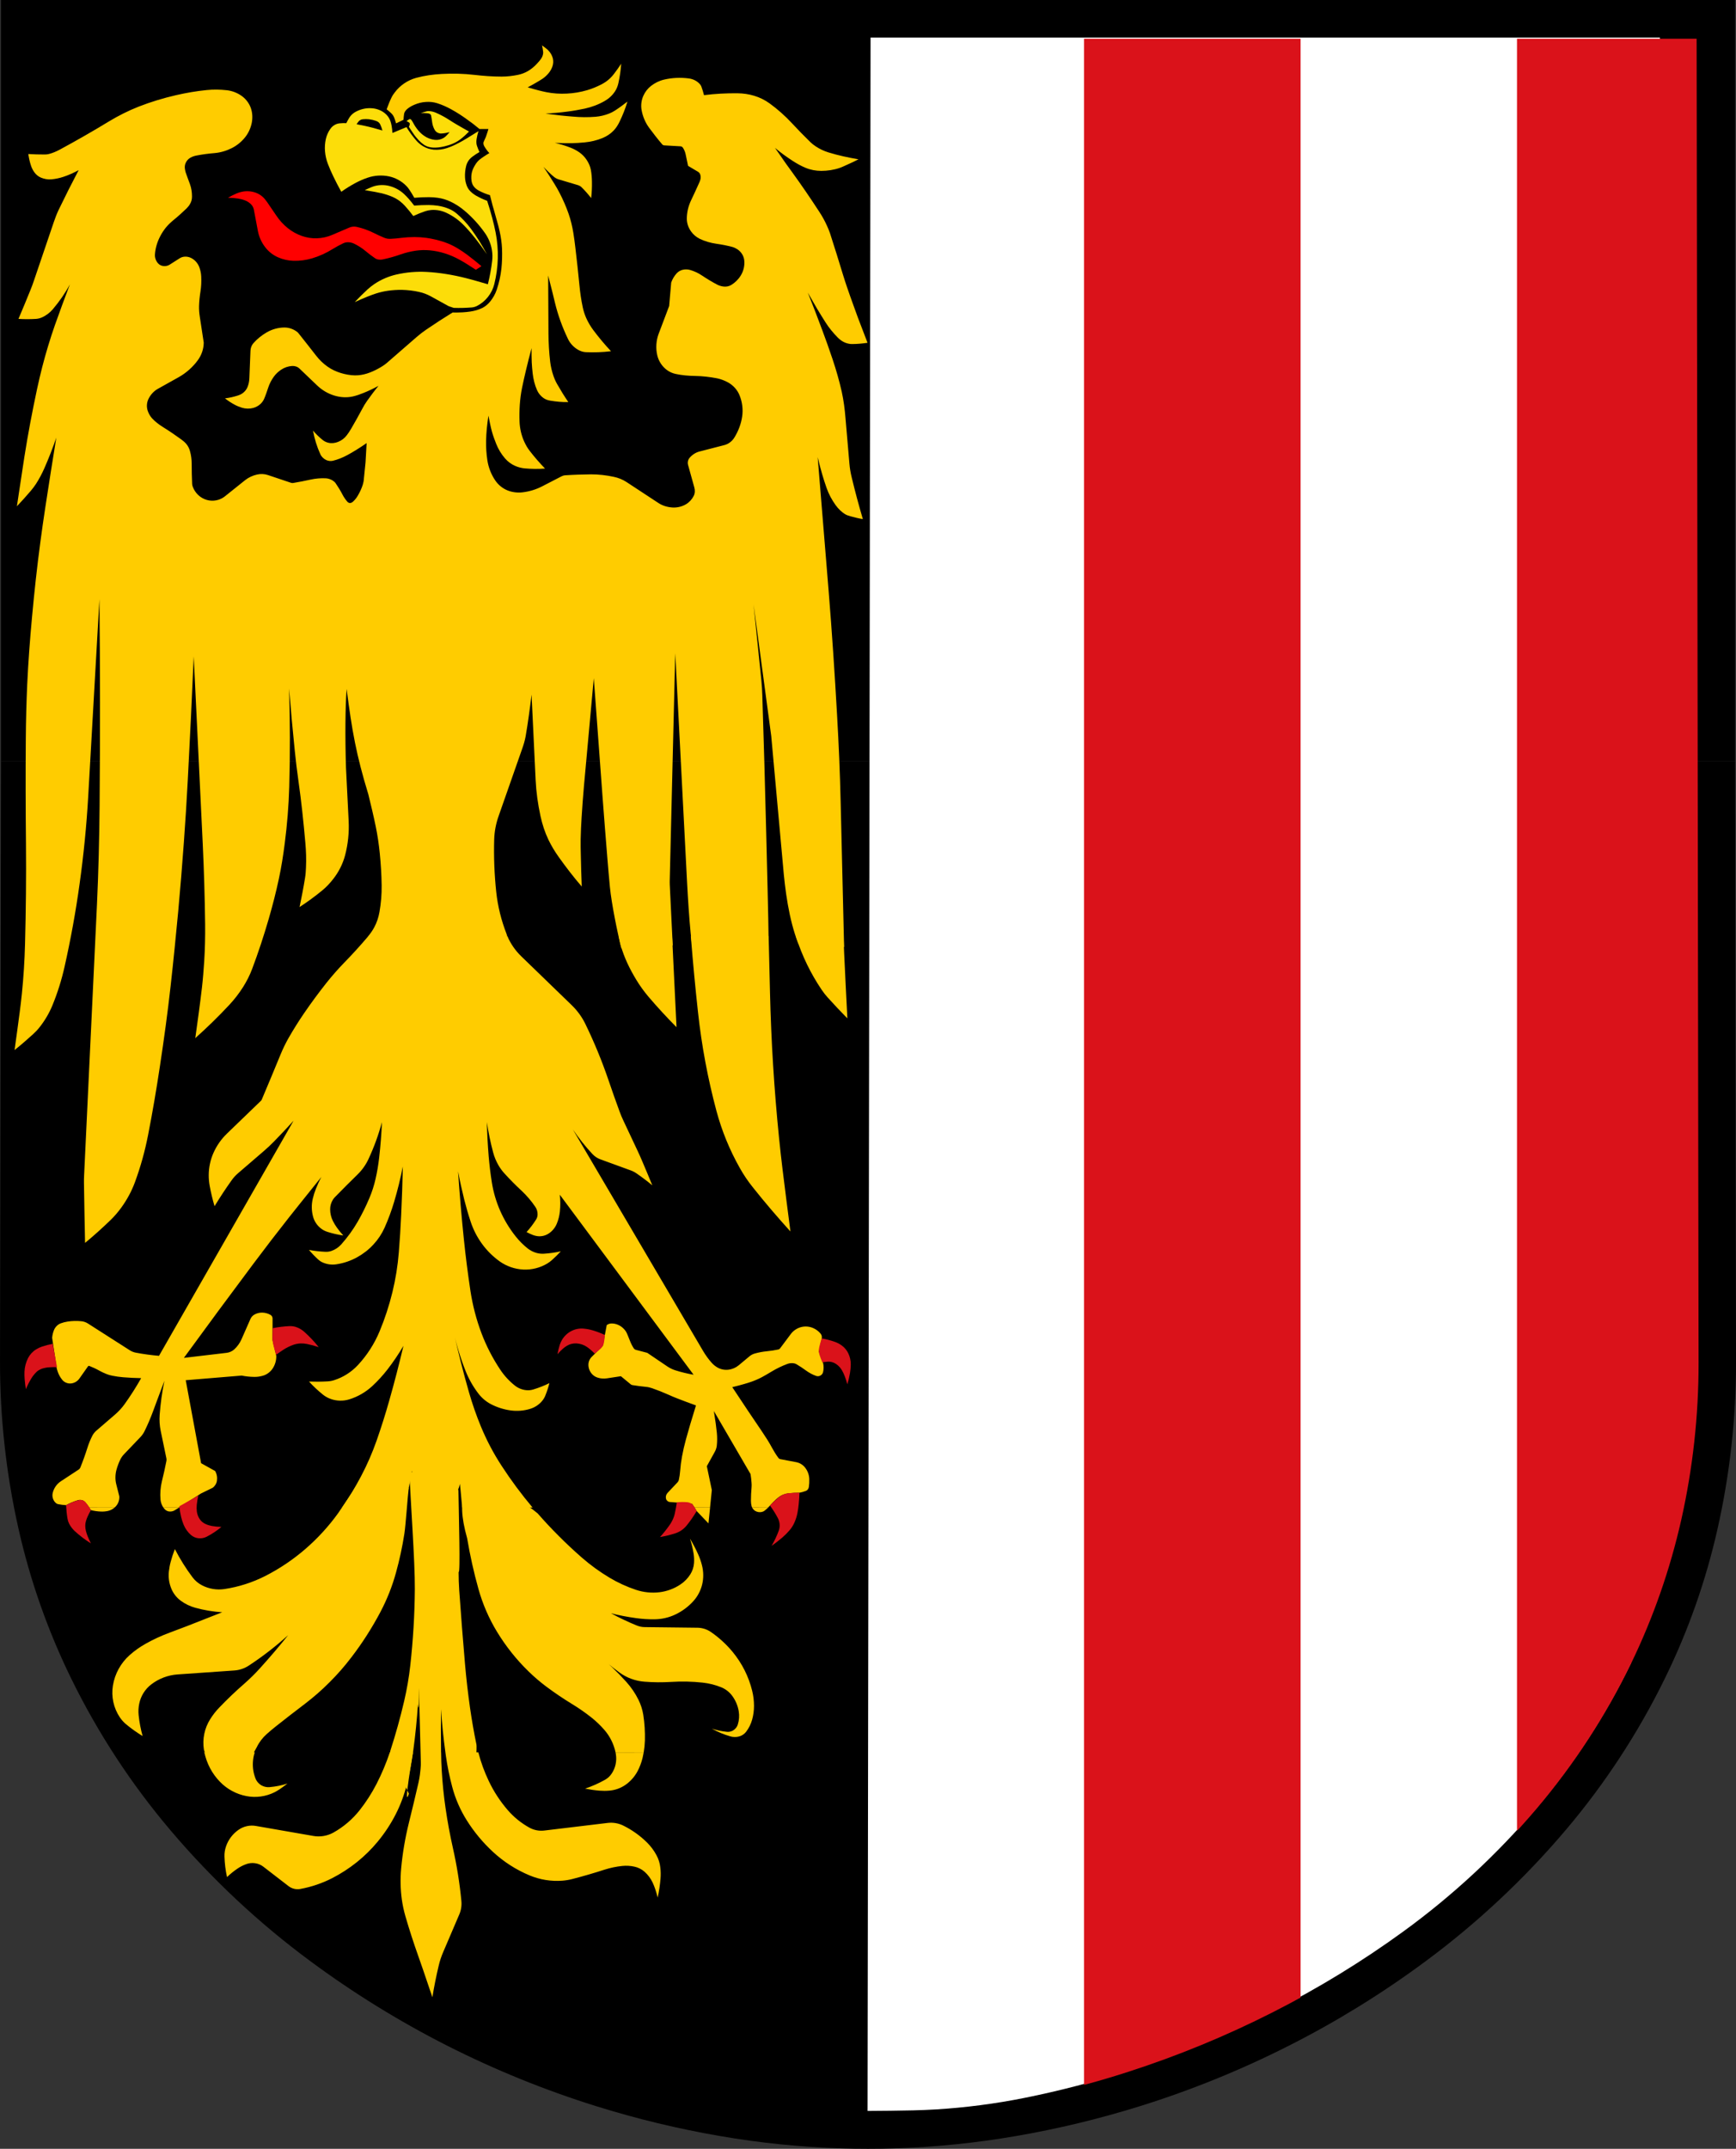
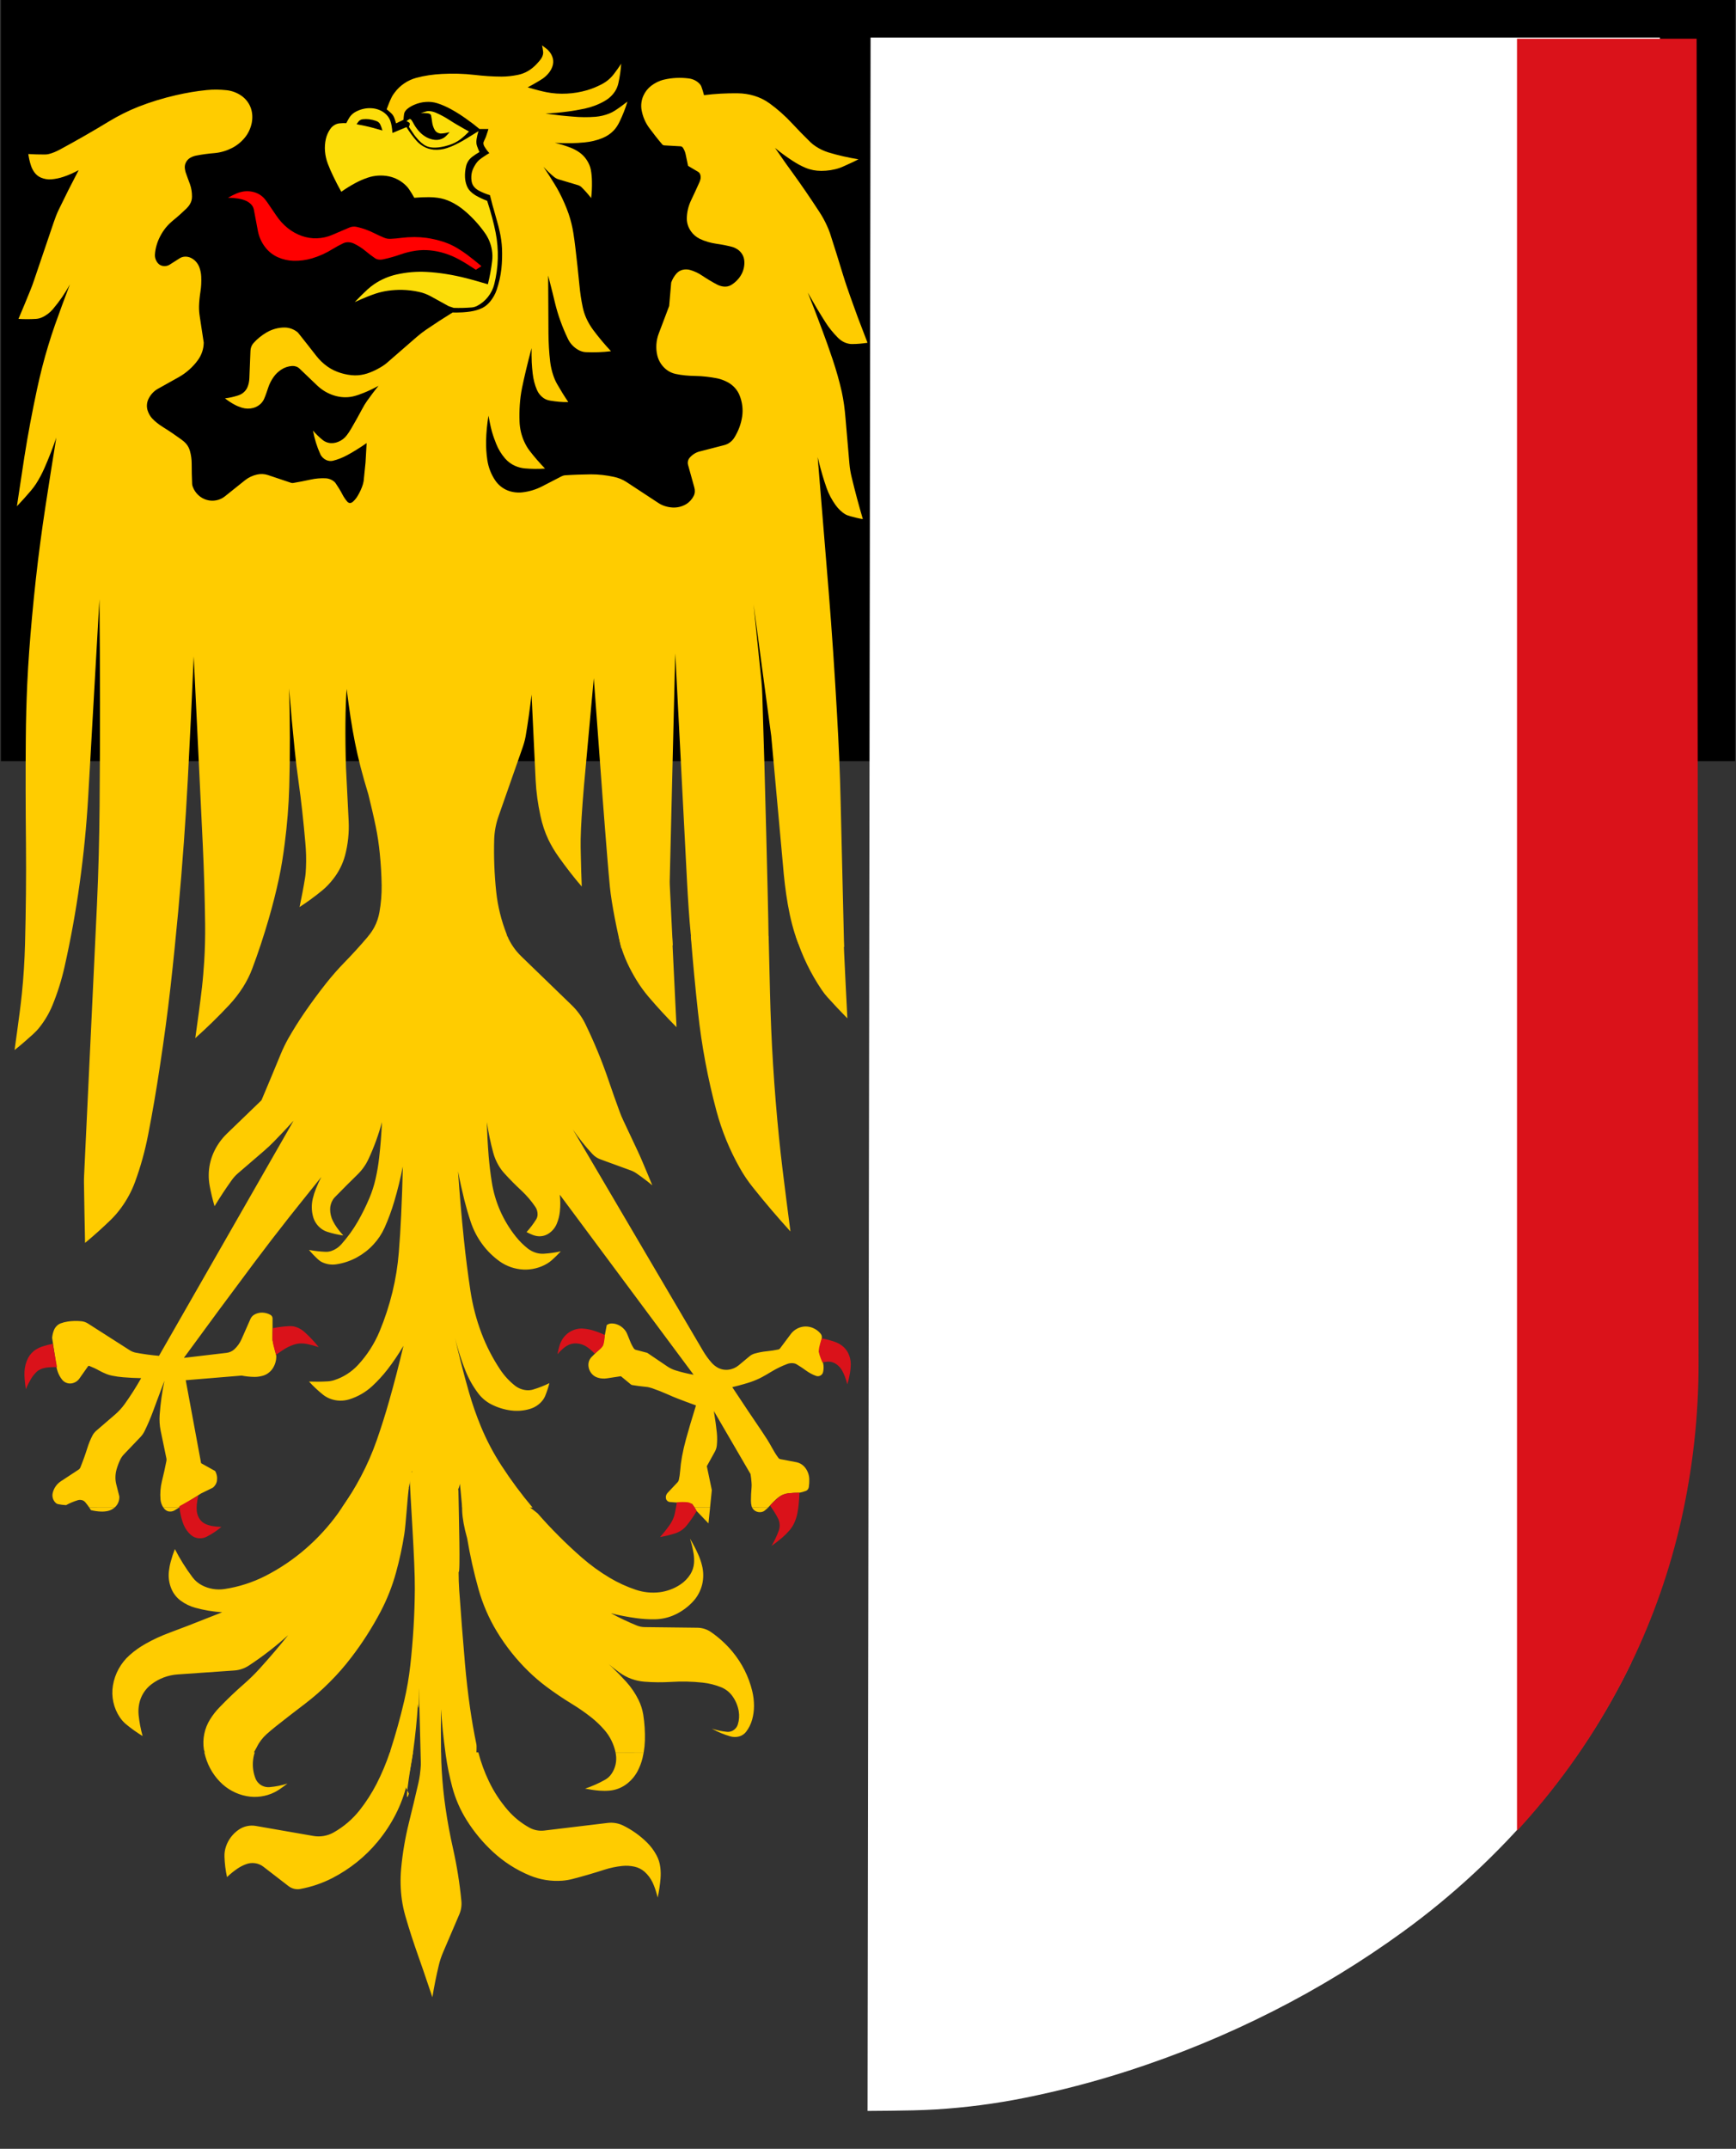
<svg xmlns="http://www.w3.org/2000/svg" version="1.1" viewBox="0 0 490 606.17">
  <rect x="0" y="0" width="490" height="606.17" fill="#333333" stroke="none" />
  <title>https://upload.wikimedia.org/wikipedia/commons/e/e1/Oberoesterreich_Wappen.svg</title>
  <clipPath id="a">
    <path d="m169.15 718.42h-18.722l-0.068-46.951c0.343 1e-3 0.687 6e-3 1.03 0.013 0.172 4e-3 0.343 0.011 0.514 0.021 0.675 0.041 1.347 0.128 2.01 0.261 0.798 0.16 1.586 0.365 2.361 0.616 1.121 0.362 2.213 0.811 3.264 1.344 1.032 0.522 2.022 1.127 2.958 1.807 1.117 0.811 2.135 1.756 3.028 2.808 0.846 0.998 1.566 2.103 2.137 3.281 0.504 1.039 0.887 2.136 1.141 3.263 0.261 1.164 0.393 2.358 0.391 3.552z" />
  </clipPath>
  <g transform="translate(-35.416 -194.82)">
-     <path d="m525.17 409.53 0.249 169.41c0.025 15.846-1.719 31.679-5.207 47.139-3.289 14.637-8.309 28.889-14.936 42.355-7.487 15.26-16.867 29.586-27.855 42.554-11.735 13.853-25.064 26.335-39.652 37.123-12.109 8.969-24.965 16.917-38.406 23.719-13.554 6.877-27.693 12.619-42.206 17.141-11.473 3.575-23.183 6.403-35.018 8.434-11.261 1.943-22.66 3.102-34.083 3.463-2.541 0.087-5.083 0.125-7.636 0.125-2.541 0-5.083-0.037-7.624-0.125-11.423-0.361-22.822-1.52-34.083-3.463-11.847-2.031-23.544-4.858-35.018-8.434-14.463-4.51-28.565-10.24-42.081-17.079-13.479-6.839-26.385-14.799-38.531-23.781-14.588-10.763-27.905-23.233-39.627-37.061-11-12.981-20.393-27.332-27.892-42.617-6.615-13.479-11.648-27.755-14.936-42.405-3.476-15.435-5.22-31.268-5.207-47.089l0.262-169.41z" />
    <rect x="35.678" y="194.82" width="489.49" height="214.71" stroke-width="1.342" />
    <path d="m503.94 205.42h-222.8l-0.847 584.89c4.273-0.013 8.558-0.075 12.831-0.162 2.143-0.05 4.273-0.137 6.403-0.262 8.409-0.511 16.78-1.595 25.039-3.251 9.941-1.993 19.757-4.547 29.412-7.674 13.965-4.51 27.568-10.103 40.661-16.743 12.856-6.503 25.189-14.039 36.849-22.511 13.915-10.103 26.597-21.875 37.721-34.98 10.539-12.432 19.508-26.198 26.621-40.873l8.112-458.43" fill="#fff" />
    <g transform="matrix(12.457 0 0 -12.457 -1592.8 9155.1)" clip-path="url(#a)" fill="#da121a">
-       <path d="m155.27 718.84h4.906v-45.248c-0.791-0.382-1.592-0.757-2.401-1.099-0.493-0.209-2.245-0.778-2.505-0.849z" />
      <path d="m165.08 718.84h4.273l0.044-31.109c2e-3 -1.191-0.339-2.834-0.6-3.996-0.153-0.68-0.354-0.898-0.599-1.55-0.166-0.421-0.349-1.29-0.542-1.713-0.571-1.178-2.427-3.616-2.576-3.779z" />
    </g>
    <path d="m99.771 250.61c0.785-0.461 1.595-0.86 2.429-1.221 0.498-0.212 1.009-0.374 1.532-0.473 1.221-0.262 2.491-0.187 3.675 0.199 1.084 0.349 2.055 1.009 2.778 1.893 0.212 0.249 0.424 0.523 0.61 0.797 0.884 1.271 1.756 2.554 2.616 3.837 0.897 1.345 1.993 2.541 3.251 3.55 1.159 0.922 2.479 1.669 3.887 2.168 1.37 0.498 2.853 0.735 4.31 0.685 1.495-0.05 2.977-0.374 4.348-0.972l4.809-2.055c0.635-0.274 1.37-0.349 2.055-0.199 1.657 0.361 3.276 0.934 4.796 1.694 0.972 0.486 1.968 0.947 2.977 1.37 0.274 0.112 0.573 0.199 0.884 0.262 0.311 0.05 0.648 0.062 0.972 0.05 1.009-0.05 2.018-0.137 3.027-0.274 1.208-0.149 2.429-0.224 3.65-0.224 1.134 0 2.255 0.075 3.376 0.224 1.669 0.237 3.326 0.623 4.933 1.146 1.358 0.461 2.666 1.059 3.887 1.806 0.934 0.561 1.844 1.171 2.716 1.819 1.37 1.034 2.716 2.105 4.024 3.214l-1.582 1.022c-0.847-0.561-1.707-1.109-2.566-1.644-0.66-0.411-1.333-0.81-2.018-1.183-1.333-0.747-2.728-1.345-4.186-1.806-1.383-0.436-2.803-0.723-4.248-0.86-1.296-0.112-2.591-0.087-3.862 0.087-1.47 0.212-2.903 0.561-4.298 1.046-1.644 0.586-3.326 1.059-5.033 1.42-0.498 0.112-1.022 0.112-1.532 0-0.262-0.062-0.511-0.174-0.735-0.336-0.934-0.635-1.831-1.321-2.691-2.043-1.022-0.847-2.143-1.557-3.339-2.118-0.598-0.274-1.283-0.386-1.943-0.324-0.361 0.037-0.698 0.137-1.022 0.299-0.997 0.473-1.956 0.997-2.89 1.57-0.934 0.585-1.906 1.109-2.903 1.557-0.972 0.436-1.968 0.81-2.977 1.109-1.707 0.511-3.501 0.735-5.282 0.685-1.47-0.05-2.94-0.374-4.285-0.972-1.445-0.623-2.716-1.632-3.663-2.878-1.034-1.345-1.744-2.928-2.055-4.597l-1.134-5.992c-0.1-0.523-0.349-1.022-0.71-1.408-0.461-0.498-1.034-0.884-1.669-1.146-0.648-0.262-1.333-0.448-2.031-0.561-0.959-0.149-1.918-0.224-2.89-0.224" fill="#f00" />
    <path d="m107.32 689.16c-0.299 0.897-0.473 1.844-0.523 2.803-0.087 1.57 0.174 3.152 0.747 4.597 0.361 0.884 1.046 1.619 1.906 2.031 0.648 0.311 1.383 0.448 2.093 0.374 1.707-0.149 3.388-0.486 5.008-1.009-0.747 0.585-1.507 1.134-2.292 1.669-0.448 0.299-0.922 0.561-1.395 0.81-2.417 1.196-5.245 1.582-7.898 1.059-2.828-0.536-5.481-1.968-7.474-4.049-2.217-2.267-3.75-5.182-4.385-8.284zm44.672 0c-0.436 3.027-1.009 6.017-1.732 8.982-0.71 2.903-1.756 5.73-3.114 8.409-1.42 2.79-3.152 5.419-5.157 7.836-1.744 2.105-3.7 4.024-5.843 5.743-2.155 1.719-4.485 3.239-6.939 4.497-2.84 1.458-5.892 2.491-9.019 3.064-1.159 0.224-2.392-0.075-3.326-0.797l-7.126-5.494c-0.673-0.523-1.495-0.86-2.329-0.972-0.872-0.125-1.781-0.025-2.591 0.299-0.847 0.311-1.657 0.735-2.404 1.246-1.034 0.71-2.018 1.495-2.915 2.367-0.424-1.893-0.66-3.812-0.723-5.755-0.037-0.984 0.112-1.968 0.436-2.903 0.648-1.906 1.931-3.588 3.6-4.721 1.395-0.959 3.164-1.345 4.833-1.046l16.244 2.828c1.918 0.336 3.937-0.013 5.643-0.959 2.853-1.595 5.394-3.762 7.425-6.341 1.806-2.292 3.388-4.759 4.721-7.337 1.482-2.89 2.741-5.88 3.775-8.957l6.54 0.013zm7.923 0c0.025 1.732 0.087 3.463 0.187 5.182 0.212 3.525 0.561 7.026 1.071 10.514 0.548 3.824 1.258 7.624 2.105 11.399 1.096 4.883 1.893 9.841 2.367 14.837 0.125 1.283-0.075 2.591-0.586 3.775l-4.559 10.651c-0.523 1.221-0.947 2.479-1.246 3.775-0.71 2.965-1.308 5.942-1.794 8.944-0.86-2.566-1.732-5.145-2.616-7.711-0.448-1.296-0.897-2.591-1.358-3.887-1.321-3.712-2.541-7.462-3.638-11.249-0.448-1.545-0.785-3.114-1.009-4.709-0.399-2.89-0.461-5.818-0.199-8.72 0.399-4.348 1.134-8.658 2.18-12.893 0.934-3.775 1.844-7.562 2.716-11.349 0.162-0.747 0.299-1.495 0.399-2.242 0.274-2.093 0.399-4.211 0.349-6.328l5.631 0.013zm10.514 0c0.723 2.803 1.719 5.519 2.965 8.122 1.395 2.94 3.202 5.693 5.332 8.16 1.707 1.981 3.775 3.65 6.054 4.921 1.296 0.735 2.828 1.034 4.298 0.847l17.839-2.143c1.507-0.187 3.077 0.075 4.447 0.76 2.454 1.208 4.696 2.815 6.64 4.721 1.071 1.059 1.993 2.28 2.703 3.613 0.573 1.046 0.947 2.217 1.084 3.413 0.137 1.071 0.149 2.155 0.062 3.239-0.149 1.781-0.424 3.55-0.797 5.307-0.199-0.81-0.436-1.607-0.698-2.404-0.199-0.61-0.448-1.208-0.71-1.781-0.548-1.183-1.333-2.242-2.305-3.102-0.81-0.71-1.794-1.208-2.853-1.433-1.121-0.249-2.28-0.311-3.426-0.199-1.694 0.174-3.376 0.523-5.008 1.046-2.977 0.959-5.992 1.844-9.032 2.628-0.947 0.249-1.918 0.411-2.903 0.486-3.127 0.237-6.303-0.274-9.194-1.482-3.824-1.582-7.35-3.849-10.389-6.665-2.853-2.641-5.357-5.656-7.412-8.944-1.819-2.903-3.202-6.079-4.074-9.393-0.76-2.865-1.358-5.78-1.781-8.708-0.05-0.336-0.1-0.673-0.137-1.009h9.293zm46.678 0c-0.087 0.523-0.199 1.059-0.324 1.582-0.324 1.308-0.797 2.579-1.433 3.775-0.822 1.52-1.993 2.84-3.413 3.824-1.321 0.909-2.865 1.47-4.46 1.607-0.959 0.087-1.918 0.087-2.878 0.013-1.358-0.112-2.703-0.311-4.024-0.573 1.943-0.66 3.837-1.495 5.631-2.504 0.735-0.411 1.37-0.997 1.831-1.694 1.096-1.595 1.532-3.613 1.208-5.519-0.025-0.162-0.062-0.336-0.087-0.498l7.948-0.013" fill="#fc0" />
    <path d="m67.756 620.09c-0.536 0.486-1.183 0.81-1.881 0.972-0.673 0.137-1.358 0.199-2.031 0.162-0.934-0.037-1.856-0.174-2.765-0.399-0.149-0.249-0.299-0.498-0.461-0.735zm18.213 0-1.159 0.735c-0.486 0.311-1.071 0.448-1.644 0.386-0.511-0.062-0.997-0.324-1.333-0.723-0.112-0.137-0.212-0.274-0.311-0.411l4.447 0.013zm64.812-5.486c-0.311 2.467-0.843 10.419-1.23 12.898-0.573 3.675-1.358 7.337-2.354 10.925-1.046 3.824-2.516 7.537-4.36 11.05-2.392 4.522-5.145 8.845-8.259 12.893-1.893 2.491-3.962 4.846-6.179 7.051-2.155 2.168-4.46 4.173-6.889 6.029-2.753 2.08-5.469 4.198-8.184 6.341-0.897 0.71-1.769 1.445-2.628 2.205-1.146 1.022-2.105 2.267-2.778 3.65-0.237 0.486-2.184 3.897-2.346 4.408l-12.466-2.888c1.115 3.234-0.1-0.523-0.137-0.785-0.473-2.952 0.174-6.054 1.769-8.571 0.747-1.196 1.619-2.317 2.604-3.326 2.217-2.317 4.547-4.535 6.964-6.64 1.57-1.383 3.077-2.84 4.472-4.397 2.753-3.04 5.419-6.154 7.973-9.355-3.476 3.139-7.188 6.017-11.1 8.583-1.208 0.797-2.628 1.283-4.061 1.383l-16.083 1.121c-2.666 0.187-5.269 1.171-7.387 2.803-1.756 1.333-2.99 3.314-3.413 5.469-0.224 1.059-0.274 2.155-0.162 3.227 0.212 1.993 0.586 3.962 1.121 5.88-1.619-0.984-3.152-2.08-4.609-3.276-0.71-0.586-1.333-1.271-1.844-2.043-1.732-2.579-2.442-5.83-1.931-8.907 0.523-3.314 2.242-6.428 4.759-8.633 1.37-1.221 2.878-2.28 4.472-3.177 2.155-1.208 4.41-2.255 6.739-3.114 1.682-0.623 3.364-1.258 5.045-1.906 3.276-1.271 6.565-2.566 9.829-3.862-2.579-0.162-5.145-0.598-7.636-1.283-1.433-0.399-2.803-1.059-4.011-1.943-1.208-0.872-2.155-2.08-2.716-3.463-0.623-1.507-0.86-3.177-0.685-4.796 0.1-0.947 0.274-1.881 0.523-2.79 0.324-1.208 0.71-2.392 1.171-3.55 1.433 2.791 3.102 5.456 4.983 7.96 0.71 0.947 1.657 1.744 2.716 2.28 1.931 0.997 4.161 1.358 6.303 1.034 4.011-0.598 7.91-1.856 11.523-3.687 4.036-2.055 7.811-4.597 11.237-7.549 3.513-3.027 6.665-6.465 9.368-10.228 0.374-0.511 5.396-8.025 5.757-8.548zm14.03 0.536c0.111 7.512 0.585 23.823 0.051 23.125 0 1.719 0.062 3.438 0.174 5.157 0.486 6.951 1.034 13.89 1.632 20.816 0.361 4.148 0.835 8.272 1.42 12.383 0.498 3.463 1.096 6.901 1.806 10.315 0.162 0.747-0.246 6.168-0.047 6.903l-8.711-4.673c-0.561-4.049-0.972-8.11-1.246-12.196-0.037 3.887-0.037 7.761 0.013 11.648 0 0.187 0 6.782 0.013 0.561l-5.631 6.396c-0.013-0.075-0.595-23.44-0.595-23.502-0.125-4.485 0.159 7.938-0.314 3.49-0.274 4.385-0.723 8.77-1.321 13.13-0.025 0.162-2.95 17.218-1.227 12.137l-5.375-11.664c-1.115 5.639 0.112-0.361 0.162-0.536 1.482-4.584 2.778-9.231 3.874-13.927 0.772-3.314 1.358-6.677 1.732-10.066 0.797-7.151 1.233-14.351 1.283-21.551 0.062-7.674-1.262-25.528-1.548-33.189l13.855 5.243zm22.35 6.594c1.931 2.217 3.937 4.36 6.017 6.428 2.068 2.08 4.223 4.086 6.441 6.029 2.442 2.13 5.083 4.049 7.861 5.705 2.342 1.395 4.833 2.541 7.412 3.401 2.155 0.723 4.46 0.959 6.702 0.685 2.118-0.262 4.161-1.022 5.917-2.217 1.109-0.735 2.043-1.707 2.753-2.828 0.598-0.947 0.959-2.043 1.046-3.164 0.062-0.909 0.025-1.819-0.125-2.728-0.237-1.408-0.573-2.815-1.009-4.173 0.847 1.42 1.619 2.89 2.292 4.397 0.461 1.022 0.835 2.093 1.096 3.177 0.448 1.756 0.461 3.613 0.037 5.369-0.411 1.694-1.246 3.289-2.404 4.597-1.445 1.619-3.214 2.94-5.17 3.862-1.806 0.86-3.812 1.321-5.818 1.345-1.769 0.025-3.538-0.087-5.294-0.336-2.367-0.324-4.721-0.772-7.038-1.358 2.342 1.271 4.759 2.417 7.225 3.426 0.747 0.311 1.545 0.473 2.342 0.473l14.824 0.174c1.358 0.013 2.691 0.436 3.812 1.208 2.292 1.582 4.373 3.488 6.154 5.643 1.296 1.582 2.429 3.314 3.351 5.145 0.922 1.844 1.644 3.775 2.13 5.768 0.349 1.408 0.523 2.853 0.523 4.298 0 1.296-0.174 2.604-0.523 3.862-0.349 1.246-0.934 2.442-1.732 3.463-0.486 0.623-1.183 1.084-1.943 1.283-0.81 0.224-1.682 0.212-2.491-0.025-1.806-0.523-3.563-1.246-5.207-2.18 1.383 0.461 2.803 0.76 4.248 0.897 0.561 0.062 1.146-0.062 1.644-0.324 0.685-0.374 1.221-1.022 1.445-1.781 0.374-1.196 0.461-2.479 0.249-3.712-0.262-1.557-0.897-3.052-1.831-4.323-0.785-1.071-1.869-1.918-3.089-2.417-1.682-0.685-3.463-1.121-5.257-1.321-2.952-0.324-5.93-0.386-8.895-0.199-2.504 0.149-5.008 0.137-7.499-0.062-1.271-0.087-2.516-0.361-3.712-0.797-1.183-0.424-2.305-1.022-3.326-1.756-2.217-1.619-4.348-3.376-6.353-5.257 2.928 2.404 5.668 5.02 8.209 7.836 1.37 1.52 2.541 3.227 3.451 5.07 0.66 1.333 1.121 2.753 1.358 4.223 0.374 2.404 0.523 4.833 0.461 7.263-0.037 1.134-0.149 2.242-0.336 3.351l-7.948 0.013c-0.498-2.367-1.607-4.597-3.214-6.416-1.071-1.221-2.242-2.342-3.513-3.364-1.744-1.383-3.575-2.666-5.481-3.824-2.529-1.545-4.995-3.202-7.375-4.983-1.744-1.308-3.401-2.728-4.958-4.248-3.426-3.326-6.428-7.101-8.907-11.174-2.292-3.762-4.061-7.848-5.245-12.084-1.321-4.709-2.379-9.48-3.189-14.289-7.032-25.019 13.9-12.102 19.882-7.051zm48.684-1.644-0.461 4.472-3.326-3.476c-0.187-0.336-0.386-0.66-0.585-0.984l4.372-0.013zm16.382 0c-0.299 0.311-0.623 0.598-0.959 0.86-0.224 0.187-0.511 0.324-0.797 0.386-0.623 0.149-1.308 0.05-1.869-0.274-0.374-0.224-0.685-0.561-0.884-0.959l4.51-0.013" fill="#fc0" />
    <path d="m178.61 458.89c0.909 2.118 2.242 4.061 3.899 5.668l14.326 13.865c1.532 1.495 2.815 3.251 3.762 5.17 2.529 5.195 4.734 10.539 6.59 15.995 1.009 2.977 2.055 5.93 3.139 8.87 0.311 0.847 0.66 1.694 1.059 2.516l4.074 8.658c0.436 0.922 0.847 1.856 1.246 2.803 0.959 2.242 1.906 4.497 2.828 6.764-1.433-1.183-2.915-2.305-4.435-3.351-0.498-0.349-1.046-0.635-1.619-0.847l-8.546-3.114c-0.884-0.311-1.682-0.847-2.317-1.532-2.006-2.155-3.837-4.46-5.494-6.901l36.724 62.437c0.71 1.196 1.52 2.329 2.442 3.364 0.498 0.561 1.096 1.034 1.744 1.395 0.909 0.486 1.956 0.685 2.977 0.561 1.071-0.125 2.093-0.561 2.915-1.246l3.052-2.541c0.411-0.349 0.909-0.61 1.42-0.76 1.146-0.324 2.317-0.548 3.501-0.66 1.084-0.1 2.155-0.274 3.227-0.498 0.174-0.037 0.349-0.149 0.461-0.299l3.052-4.074c0.71-0.947 1.756-1.644 2.903-1.943 1.146-0.299 2.404-0.187 3.476 0.311 0.785 0.349 1.482 0.884 2.031 1.557 0.299 0.361 0.411 0.872 0.311 1.321l-0.81 3.725 1.208 3.301c0.174 0.81 0.174 1.682-0.025 2.504-0.1 0.436-0.424 0.822-0.835 0.997-0.349 0.174-0.785 0.187-1.146 0.05-0.984-0.349-1.906-0.847-2.753-1.458-0.897-0.66-1.819-1.271-2.766-1.831-0.224-0.137-0.486-0.224-0.747-0.262-0.623-0.1-1.271-0.037-1.856 0.187-1.557 0.585-3.064 1.321-4.485 2.18-0.847 0.523-1.719 1.022-2.604 1.507-0.511 0.274-1.034 0.536-1.582 0.76-0.523 0.224-1.059 0.436-1.607 0.623-0.66 0.224-1.333 0.436-2.018 0.623-0.461 0.125-0.934 0.262-1.395 0.386-0.61 0.149-1.221 0.311-1.831 0.461 1.507 2.28 3.002 4.547 4.522 6.802 0.735 1.096 1.47 2.192 2.217 3.276 1.084 1.57 2.13 3.164 3.164 4.759 0.461 0.735 0.897 1.495 1.308 2.255 0.536 0.997 1.134 1.956 1.806 2.865 0.137 0.187 0.349 0.324 0.573 0.361l4.472 0.847c0.984 0.187 1.893 0.747 2.504 1.545 0.723 0.922 1.134 2.055 1.171 3.214 0.025 0.76-0.013 1.507-0.125 2.255-0.037 0.262-0.149 0.511-0.311 0.71-0.137 0.174-0.324 0.311-0.536 0.386-0.586 0.224-1.196 0.399-1.806 0.511-1.059 0-2.105 0.05-3.152 0.174-0.473 0.05-0.934 0.162-1.383 0.336-0.536 0.212-1.046 0.511-1.507 0.884-0.822 0.673-1.582 1.42-2.28 2.23-0.174 0.187-0.349 0.374-0.523 0.561l-4.51-0.013c-0.075-0.137-0.125-0.287-0.162-0.448-0.112-0.461-0.174-0.947-0.174-1.42 0-1.271 0.062-2.529 0.174-3.787 0.037-0.436 0.037-0.872 0-1.296-0.062-0.835-0.149-1.669-0.287-2.491l-10.352-17.777c0.187 1.159 0.361 2.305 0.523 3.463 0.125 0.897 0.224 1.806 0.324 2.703 0.112 1.183 0.112 2.379-0.013 3.563-0.062 0.61-0.262 1.221-0.561 1.756l-2.255 4.074 1.408 6.739-0.498 4.921h-4.372c-0.212-0.311-0.411-0.635-0.635-0.947-0.05-0.075-0.137-0.125-0.224-0.125l-6.117-0.486c-0.498-0.037-0.959-0.411-1.084-0.909-0.149-0.573 0.013-1.208 0.424-1.644l2.84-3.015c0.174-0.174 0.287-0.399 0.349-0.635 0.187-0.835 0.311-1.682 0.374-2.541 0.1-1.358 0.274-2.716 0.523-4.061 0.299-1.632 0.673-3.264 1.121-4.883 0.386-1.383 0.772-2.765 1.183-4.148 0.536-1.806 1.084-3.613 1.644-5.407-1.756-0.635-3.513-1.283-5.257-1.968-0.884-0.336-1.744-0.71-2.604-1.096-1.482-0.66-2.99-1.258-4.535-1.794-0.573-0.199-1.171-0.336-1.769-0.386-1.271-0.125-2.541-0.287-3.8-0.498-0.149-0.025-0.299-0.087-0.424-0.187l-2.765-2.28c-0.025-0.025-0.05-0.037-0.087-0.025-1.283 0.187-2.566 0.374-3.849 0.586-0.872 0.137-1.769 0.087-2.604-0.174-0.673-0.199-1.283-0.586-1.732-1.121-0.598-0.698-0.934-1.607-0.934-2.529 0-0.822 0.336-1.644 0.934-2.23l3.127-3.102 1.109-5.855c0.374-0.287 0.86-0.461 1.333-0.461 0.673-0.013 1.345 0.137 1.956 0.424 0.536 0.249 1.034 0.586 1.445 1.009 0.399 0.386 0.723 0.835 0.947 1.333 0.087 0.187 0.162 0.374 0.237 0.548 0.224 0.536 0.436 1.071 0.648 1.607 0.287 0.747 0.648 1.458 1.084 2.118 0.137 0.199 0.336 0.336 0.561 0.399l3.227 0.847 5.78 3.912c0.698 0.448 1.458 0.81 2.242 1.046 1.657 0.523 3.351 0.922 5.058 1.221l-37.758-50.776c0.174 1.582 0.174 3.177 0.013 4.746-0.125 1.171-0.411 2.317-0.86 3.401-0.473 1.171-1.321 2.18-2.392 2.853-0.947 0.598-2.105 0.835-3.214 0.66-0.386-0.062-0.772-0.162-1.134-0.299-0.623-0.237-1.221-0.523-1.806-0.835 0.997-1.084 1.893-2.267 2.678-3.513 0.274-0.424 0.424-0.909 0.436-1.408 0.025-0.772-0.199-1.545-0.623-2.168-1.121-1.669-2.442-3.202-3.899-4.572-1.694-1.57-3.314-3.202-4.858-4.908-0.635-0.698-1.183-1.458-1.657-2.267-0.66-1.134-1.159-2.342-1.495-3.6-0.76-2.828-1.358-5.693-1.781-8.583 0.075 3.227 0.249 6.441 0.511 9.655 0.212 2.442 0.498 4.883 0.884 7.3 0.436 2.778 1.233 5.494 2.367 8.072 1.146 2.591 2.616 5.02 4.385 7.238 0.997 1.258 2.13 2.392 3.388 3.388 0.735 0.573 1.595 1.009 2.491 1.258 0.685 0.187 1.408 0.262 2.118 0.212 1.582-0.1 3.177-0.324 4.734-0.673-0.797 0.86-1.619 1.682-2.491 2.454-0.424 0.386-0.884 0.71-1.37 1.009-2.006 1.196-4.373 1.794-6.715 1.682-2.392-0.112-4.746-0.922-6.69-2.305-1.893-1.358-3.563-3.002-4.933-4.883-1.408-1.906-2.504-4.049-3.251-6.303-0.673-2.031-1.271-4.086-1.794-6.154-0.66-2.666-1.258-5.357-1.769-8.06 0.436 6.403 0.984 12.794 1.644 19.16 0.498 4.846 1.121 9.679 1.844 14.5 0.623 4.111 1.669 8.147 3.139 12.034 1.37 3.613 3.152 7.063 5.294 10.265 1.134 1.707 2.541 3.227 4.148 4.497 0.909 0.71 2.006 1.159 3.152 1.271 0.673 0.075 1.358 0.013 2.006-0.187 1.557-0.473 3.089-1.071 4.559-1.794-0.299 1.196-0.685 2.354-1.146 3.501-0.199 0.511-0.486 0.997-0.835 1.433-0.872 1.084-2.068 1.893-3.401 2.305-1.781 0.561-3.687 0.71-5.543 0.461-1.931-0.262-3.824-0.86-5.556-1.756-1.383-0.723-2.604-1.756-3.55-2.99-1.495-1.956-2.716-4.098-3.625-6.378-1.445-3.613-2.579-7.362-3.401-11.174 1.283 5.793 2.741 11.536 4.372 17.229 0.934 3.239 2.043 6.428 3.326 9.542 1.607 3.899 3.575 7.636 5.88 11.162 2.666 4.098 5.581 8.023 8.733 11.76h-19.77c-0.206 0.173-0.095-0.879-1.121-10.414 3.442 8.314-12.141 18.037-13.192 0-0.287 3.476-4.143 18.59-4.579 22.053l-15.091-11.639c1.931-2.828 3.712-5.755 5.307-8.77 1.719-3.239 3.189-6.615 4.41-10.078 1.308-3.737 2.504-7.512 3.575-11.311 1.458-5.12 2.791-10.277 4.011-15.46-1.358 2.329-2.878 4.559-4.522 6.69-1.308 1.682-2.753 3.251-4.31 4.696-1.844 1.694-4.061 2.977-6.453 3.712-1.682 0.523-3.538 0.498-5.207-0.1-0.797-0.274-1.545-0.685-2.205-1.208-1.408-1.134-2.741-2.379-3.961-3.712 1.744 0.062 3.501 0.05 5.257-0.05 0.635-0.037 1.258-0.149 1.869-0.349 2.541-0.81 4.858-2.292 6.677-4.248 2.579-2.766 4.659-6.005 6.117-9.505 1.495-3.588 2.703-7.288 3.625-11.062 0.897-3.687 1.507-7.449 1.806-11.237 0.287-3.488 0.498-6.976 0.66-10.464 0.224-4.584 0.374-9.169 0.473-13.753-0.66 3.376-1.482 6.715-2.467 10.016-0.735 2.467-1.632 4.883-2.678 7.238-0.785 1.744-1.844 3.339-3.139 4.734-1.321 1.445-2.878 2.653-4.584 3.6-1.831 1.022-3.849 1.707-5.93 2.006-1.321 0.199-2.703 0-3.912-0.561-0.461-0.212-0.872-0.498-1.233-0.835-0.909-0.835-1.756-1.719-2.541-2.653 1.532 0.274 3.089 0.448 4.659 0.523 0.561 0.025 1.134-0.062 1.682-0.249 1.046-0.361 1.993-0.997 2.741-1.819 1.769-1.981 3.339-4.136 4.671-6.441 1.246-2.168 2.354-4.41 3.326-6.727 0.723-1.719 1.296-3.513 1.707-5.332 0.448-1.956 0.785-3.949 1.009-5.942 0.386-3.351 0.648-6.715 0.797-10.078-0.959 3.563-2.23 7.051-3.787 10.389-0.747 1.619-1.781 3.089-3.052 4.335-2.168 2.118-4.323 4.273-6.441 6.441-0.224 0.224-0.411 0.473-0.585 0.747-0.498 0.797-0.772 1.756-0.76 2.703 0 1.134 0.274 2.28 0.785 3.289 0.324 0.648 0.71 1.271 1.121 1.856 0.561 0.772 1.159 1.52 1.806 2.217-1.545-0.212-3.064-0.561-4.535-1.034-0.698-0.224-1.358-0.586-1.919-1.059-1.034-0.847-1.781-2.018-2.105-3.314-0.424-1.619-0.448-3.351-0.05-4.995 0.224-0.934 0.511-1.856 0.872-2.753 0.461-1.159 0.972-2.28 1.557-3.364-2.031 2.516-4.061 5.045-6.079 7.574-1.022 1.258-2.031 2.529-3.027 3.8-3.413 4.323-6.764 8.683-10.066 13.093-6.602 8.82-13.155 17.677-19.645 26.584l12.046-1.42c0.797-0.087 1.57-0.436 2.168-0.972 0.86-0.785 1.557-1.756 2.031-2.815l2.541-5.768c0.237-0.536 0.648-0.984 1.159-1.258 0.648-0.361 1.395-0.548 2.143-0.536 0.81 0.013 1.632 0.224 2.342 0.635 0.361 0.199 0.61 0.61 0.598 1.034v6.141l1.046 4.36c0.05 1.271-0.324 2.566-1.034 3.625-0.648 0.959-1.632 1.694-2.741 2.006-0.785 0.224-1.582 0.349-2.392 0.336-1.208-0.013-2.417-0.137-3.6-0.374l-15.784 1.308 4.335 23.407 3.962 2.205c0.473 0.822 0.648 1.806 0.511 2.741-0.112 0.785-0.561 1.52-1.208 1.993l-3.314 1.619-6.166 3.949h-4.447c-0.448-0.685-0.723-1.458-0.797-2.242-0.149-1.732-0.013-3.488 0.399-5.17 0.473-1.893 0.897-3.812 1.271-5.73 0.05-0.237 0.05-0.486 0-0.71l-1.619-7.798c-0.299-1.47-0.399-2.99-0.287-4.485 0.237-3.239 0.685-6.453 1.345-9.63-0.71 1.906-1.433 3.812-2.143 5.73-0.361 0.972-0.723 1.956-1.084 2.928-0.698 1.894-1.495 3.762-2.392 5.581-0.299 0.61-0.698 1.171-1.171 1.669l-4.634 4.846c-0.411 0.436-0.76 0.922-1.022 1.458-0.436 0.909-0.797 1.856-1.071 2.828-0.199 0.71-0.299 1.433-0.311 2.168-0.013 0.685 0.075 1.383 0.249 2.055 0.274 1.084 0.548 2.168 0.822 3.251 0.013 0.05 0.025 0.1 0.025 0.137 0.05 0.922-0.237 1.856-0.81 2.566-0.162 0.212-0.336 0.399-0.536 0.561l-7.138-0.013c-0.361-0.536-0.747-1.046-1.159-1.532-0.199-0.224-0.461-0.411-0.747-0.498-0.424-0.149-0.884-0.162-1.321-0.037-1.146 0.349-2.267 0.81-3.326 1.395-0.76-0.037-1.52-0.137-2.267-0.287-0.237-0.05-0.461-0.174-0.635-0.336-0.772-0.698-1.109-1.819-0.86-2.815 0.311-1.345 1.146-2.541 2.305-3.301l5.008-3.288c0.224-0.149 0.399-0.374 0.498-0.623 0.735-1.806 1.395-3.65 1.981-5.519 0.374-1.196 0.847-2.354 1.42-3.463 0.274-0.523 0.66-0.997 1.109-1.383l5.307-4.572c0.997-0.86 1.906-1.856 2.678-2.928 1.682-2.354 3.239-4.796 4.659-7.312-1.694-0.025-3.376-0.112-5.058-0.249-1.046-0.087-2.068-0.224-3.089-0.436-0.561-0.1-1.096-0.262-1.632-0.473-0.685-0.262-1.345-0.586-1.993-0.934-0.922-0.523-1.893-0.972-2.878-1.358-0.125-0.05-0.274 0-0.349 0.112l-2.454 3.476c-0.548 0.785-1.482 1.308-2.442 1.37-0.909 0.062-1.844-0.349-2.404-1.059-0.523-0.648-0.947-1.395-1.221-2.18-0.336-0.934-0.536-1.918-0.586-2.915l-1.022-6.727c0.062-0.747 0.237-1.482 0.511-2.168 0.187-0.473 0.486-0.909 0.86-1.258 0.287-0.274 0.635-0.498 1.022-0.648 0.635-0.237 1.296-0.411 1.968-0.511 1.271-0.199 2.579-0.224 3.862-0.1 0.673 0.062 1.333 0.287 1.906 0.66l11.772 7.524c0.511 0.336 1.096 0.561 1.694 0.685 2.18 0.411 4.373 0.71 6.565 0.897l37.983-66.323c-1.806 1.993-3.663 3.962-5.543 5.88-0.909 0.934-1.856 1.819-2.84 2.666l-7.3 6.279c-0.673 0.573-1.271 1.233-1.781 1.956-1.707 2.379-3.314 4.833-4.833 7.325-0.561-1.869-1.009-3.775-1.37-5.693-0.187-1.034-0.287-2.08-0.274-3.139 0.013-2.13 0.473-4.248 1.333-6.204 0.909-2.043 2.205-3.899 3.824-5.456l9.555-9.219c0.112-0.1 0.187-0.212 0.249-0.349 1.806-4.273 3.6-8.546 5.357-12.844 0.648-1.557 1.383-3.077 2.217-4.547 1.358-2.367 2.803-4.684 4.348-6.939 2.018-2.952 4.136-5.818 6.353-8.62 1.582-1.981 3.251-3.887 5.02-5.705 2.292-2.342 4.497-4.771 6.615-7.263 0.05-0.075 0.112-0.137 0.162-0.199l39.241-0.013zm46.516 0c0.137 2.791 0.262 5.556 0.399 8.334l0.847 17.366c-2.766-2.778-5.431-5.681-7.985-8.67-1.221-1.458-2.342-3.002-3.326-4.622-1.906-3.139-3.463-6.316-4.46-9.842-0.224-0.772-0.361-1.781-0.561-2.553l15.086-0.013zm27.244 0 0.386 16.02c0.162 6.789 0.448 13.566 0.872 20.343 0.424 6.839 0.984 13.653 1.669 20.468 0.299 2.952 0.623 5.905 0.984 8.845 0.723 5.88 1.47 11.772 2.242 17.652-3.663-4.036-7.2-8.172-10.589-12.432-1.395-1.732-2.641-3.575-3.725-5.519-2.853-5.045-5.058-10.439-6.565-16.033-2.442-9.131-4.186-18.437-5.207-27.83-0.772-7.013-1.433-14.04-1.993-21.078-0.013-0.137-0.025-0.287-0.037-0.436h21.962zm21.153 0v0.062c0.037 1.582 0.087 3.177 0.162 4.759 0.287 6.129 0.586 12.258 0.909 18.387-1.906-1.931-3.775-3.912-5.593-5.93-0.598-0.66-1.146-1.37-1.644-2.105-3.102-4.572-5.544-9.605-7.225-14.862-0.025-0.1-0.062-0.199-0.087-0.299l13.479-0.013" fill="#fc0" />
    <path d="m188.41 207.65c0.137 0.585 0.247 1.167 0.309 1.765 0.037 0.262 5e-3 0.501-0.044 0.75-0.075 0.349-0.21 0.716-0.397 1.015-0.386 0.598-0.838 1.122-1.324 1.633-0.747 0.81-1.6 1.526-2.559 2.074-0.884 0.511-1.828 0.86-2.824 1.059-1.482 0.299-3.025 0.485-4.545 0.485-2.566 0-5.125-0.186-7.678-0.485-3.052-0.361-6.158-0.427-9.223-0.265-2.442 0.125-4.87 0.468-7.237 1.103-1.183 0.324-2.345 0.859-3.354 1.544-1.046 0.71-1.932 1.55-2.692 2.559-0.349 0.448-0.69 0.945-0.927 1.456-0.523 1.071-0.957 2.201-1.368 3.31 0.448 0.349 0.869 0.717 1.28 1.103 0.187 0.187 0.38 0.394 0.53 0.618 0.137 0.224 0.253 0.457 0.353 0.706 0.187 0.523 0.348 0.996 0.485 1.544l2.118-1.015c0.013-0.473 0.07-0.983 0.132-1.456 0.025-0.199 0.058-0.387 0.132-0.574 0.187-0.411 0.477-0.773 0.838-1.059 0.586-0.486 1.244-0.848 1.942-1.147 1.034-0.448 2.144-0.732 3.265-0.794 1.084-0.075 2.143 0.029 3.177 0.353 1.358 0.424 2.638 1.004 3.883 1.677 1.682 0.922 3.278 1.943 4.81 3.089 0.473 0.349 0.983 0.698 1.456 1.059 0.61 0.473 1.199 0.983 1.809 1.456h2.515c-0.137 0.561-0.355 1.141-0.53 1.677-0.087 0.287-0.184 0.564-0.309 0.838-0.187 0.399-0.368 0.78-0.53 1.192-0.025 0.062-0.032 0.146-0.044 0.221-0.013 0.324 0.103 0.684 0.265 0.971 0.399 0.673 0.876 1.337 1.412 1.897-0.573 0.336-1.129 0.685-1.677 1.059-0.386 0.274-0.786 0.539-1.147 0.838-0.486 0.424-0.855 0.896-1.192 1.456-0.374 0.598-0.696 1.256-0.883 1.942-0.212 0.81-0.244 1.668-0.132 2.515 0.087 0.61 0.307 1.204 0.706 1.677 0.361 0.448 0.845 0.829 1.368 1.103 0.997 0.536 2.049 0.956 3.133 1.28 0.237 0.934 0.457 1.846 0.706 2.78 0.125 0.461 0.26 0.907 0.397 1.368 0.424 1.507 0.869 3.07 1.28 4.589 0.137 0.498 0.241 1.002 0.353 1.5 0.361 1.582 0.587 3.203 0.662 4.81 0.075 1.918 0.023 3.831-0.177 5.737-0.224 2.018-0.676 3.995-1.324 5.913-0.399 1.196-1.024 2.281-1.809 3.265-0.598 0.735-1.328 1.386-2.162 1.809-1.096 0.548-2.278 0.885-3.486 1.059-0.723 0.1-1.44 0.183-2.162 0.221-0.934 0.05-1.89 0.057-2.824 0.044-2.516 1.545-4.972 3.141-7.413 4.81-0.922 0.623-1.813 1.307-2.648 2.03l-8.428 7.325c-0.76 0.673-1.631 1.191-2.515 1.677-0.984 0.548-2.049 1.019-3.133 1.368-1.109 0.349-2.271 0.542-3.442 0.53-1.333-0.025-2.688-0.276-3.971-0.662-1.358-0.424-2.592-0.987-3.751-1.809-1.208-0.847-2.312-1.918-3.221-3.089-1.619-2.093-3.254-4.154-4.898-6.222-0.1-0.125-0.197-0.241-0.309-0.353-1.022-0.86-2.374-1.368-3.707-1.368-1.769 0-3.511 0.496-5.031 1.368-1.395 0.81-2.68 1.837-3.751 3.045-0.523 0.585-0.814 1.377-0.838 2.162l-0.309 7.678c-0.025 0.86-0.193 1.762-0.53 2.559-0.249 0.598-0.649 1.133-1.147 1.544-0.461 0.399-1.016 0.652-1.589 0.838-1.183 0.374-2.385 0.657-3.619 0.794 0.822 0.648 1.682 1.223 2.604 1.721 0.685 0.386 1.446 0.69 2.206 0.927 1.046 0.311 2.175 0.331 3.221 0.044 0.947-0.262 1.829-0.829 2.427-1.589 0.237-0.287 0.424-0.578 0.574-0.927 0.461-1.059 0.83-2.169 1.192-3.265 0.361-1.084 0.884-2.079 1.544-3.001 0.561-0.785 1.277-1.45 2.074-1.986 0.934-0.635 2.024-0.997 3.133-1.059 0.76-0.037 1.538 0.215 2.074 0.75l4.942 4.722c1.37 1.321 3.048 2.32 4.854 2.868 1.682 0.523 3.488 0.638 5.207 0.265 1.059-0.237 2.08-0.604 3.089-1.015 1.433-0.573 2.834-1.251 4.192-1.986-1.134 1.37-2.187 2.791-3.221 4.236-0.511 0.71-0.957 1.466-1.368 2.251-1.009 1.881-2.049 3.761-3.133 5.604-0.374 0.648-0.787 1.268-1.236 1.853-0.623 0.835-1.468 1.467-2.427 1.853-0.86 0.349-1.827 0.477-2.736 0.265-0.573-0.125-1.128-0.389-1.589-0.75-1.009-0.797-1.945-1.72-2.78-2.692 0.411 2.28 1.102 4.546 2.074 6.663 0.336 0.747 0.974 1.341 1.721 1.677 0.548 0.237 1.224 0.314 1.809 0.177 1.433-0.349 2.764-0.891 4.06-1.589 0.847-0.461 1.706-0.945 2.515-1.456 0.997-0.623 1.985-1.256 2.957-1.942-0.119 2.058-0.199 3.51-0.309 5.472-0.082 0.754-0.252 2.374-0.485 4.766-0.022 0.225-0.021 0.198-0.044 0.441l-0.044 0.221-0.177 0.75c-0.349 1.146-0.858 2.2-1.456 3.221-0.374 0.635-0.82 1.191-1.368 1.677-0.237 0.212-0.571 0.378-0.883 0.353-0.262-0.013-0.532-0.198-0.706-0.397-0.536-0.623-0.982-1.295-1.368-2.03-0.561-1.084-1.212-2.136-1.897-3.133-0.212-0.311-0.47-0.538-0.794-0.75-0.598-0.386-1.32-0.637-2.03-0.662-1.408-0.062-2.822 0.054-4.192 0.353-1.657 0.374-3.317 0.684-4.987 0.971-0.187 0.025-0.387 0.018-0.574-0.044l-6.575-2.206c-0.972-0.324-2.048-0.357-3.045-0.132-1.183 0.262-2.35 0.797-3.31 1.544l-5.737 4.589c-1.42 1.159-3.419 1.538-5.163 1.015-1.806-0.511-3.292-1.95-3.927-3.707-0.1-0.249-0.164-0.476-0.177-0.75-0.087-1.918-0.132-3.818-0.132-5.737 0-1.196-0.162-2.428-0.485-3.574-0.199-0.723-0.529-1.413-1.015-1.986-0.411-0.486-0.889-0.906-1.412-1.28-1.682-1.221-3.394-2.39-5.163-3.486-1.146-0.71-2.224-1.531-3.133-2.515-0.573-0.635-0.974-1.397-1.236-2.206-0.324-1.046-0.24-2.193 0.221-3.177 0.561-1.183 1.47-2.22 2.604-2.868l6.001-3.354c2.105-1.196 3.963-2.842 5.384-4.81 1.022-1.408 1.608-3.11 1.633-4.854 0.013-0.025 0-0.063 0-0.088-0.374-2.404-0.729-4.833-1.103-7.237-0.162-1.022-0.246-2.011-0.221-3.045 0.037-1.358 0.185-2.714 0.397-4.06 0.224-1.395 0.283-2.816 0.221-4.236-0.037-0.909-0.218-1.801-0.53-2.648-0.436-1.183-1.338-2.181-2.471-2.692-0.959-0.436-2.16-0.428-3.045 0.132l-2.913 1.853c-0.523 0.324-1.167 0.428-1.765 0.353-0.561-0.075-1.083-0.327-1.456-0.75-0.623-0.685-0.957-1.638-0.883-2.559 0.125-1.756 0.646-3.473 1.456-5.031 0.461-0.897 0.997-1.73 1.633-2.515 0.635-0.772 1.39-1.483 2.162-2.118 1.283-1.034 2.479-2.132 3.663-3.265 0.361-0.361 0.709-0.787 0.971-1.236 0.399-0.66 0.586-1.39 0.574-2.162 0-1.159-0.175-2.346-0.574-3.442-0.411-1.134-0.849-2.252-1.236-3.398-0.087-0.274-0.114-0.564-0.177-0.838-0.112-0.61-0.053-1.249 0.221-1.809 0.274-0.586 0.719-1.088 1.28-1.412 0.523-0.299 1.091-0.506 1.677-0.618 1.719-0.336 3.463-0.569 5.207-0.706 1.682-0.149 3.347-0.652 4.854-1.412 1.42-0.723 2.654-1.723 3.663-2.957 0.972-1.183 1.63-2.609 1.942-4.104 0.274-1.383 0.228-2.803-0.221-4.148-0.448-1.333-1.338-2.551-2.471-3.398-1.271-0.947-2.818-1.559-4.413-1.721-1.856-0.199-3.704-0.231-5.56-0.044-2.94 0.287-5.86 0.796-8.737 1.456-3.575 0.822-7.089 1.888-10.503 3.221-2.915 1.146-5.75 2.573-8.428 4.192-4.559 2.778-9.16 5.402-13.856 7.943-0.984 0.523-2.018 0.974-3.089 1.236-0.386 0.1-0.749 0.132-1.147 0.132-1.532 0-3.101-0.033-4.633-0.132 0.162 1.121 0.389 2.194 0.75 3.265 0.212 0.66 0.528 1.28 0.927 1.853 0.473 0.673 1.138 1.233 1.897 1.544 0.897 0.374 1.897 0.56 2.868 0.485 1.171-0.1 2.333-0.332 3.442-0.706 1.495-0.486 2.942-1.15 4.325-1.897-1.943 3.7-3.842 7.459-5.648 11.209-0.536 1.121-0.969 2.271-1.368 3.442l-5.604 16.504c-0.311 0.934-0.641 1.827-1.015 2.736-1.084 2.691-2.22 5.41-3.354 8.075 1.632 0.1 3.31 0.1 4.942 0 0.573-0.037 1.109-0.173 1.633-0.397 1.208-0.523 2.273-1.33 3.133-2.339 1.844-2.18 3.465-4.5 4.81-7.016-1.458 3.837-2.866 7.656-4.236 11.517-0.685 1.931-1.3 3.869-1.897 5.825-1.221 3.999-2.249 8.081-3.133 12.179-1.358 6.353-2.565 12.692-3.574 19.108-0.311 2.031-0.615 4.072-0.927 6.09-0.399 2.628-0.793 5.258-1.192 7.899 1.345-1.433 2.657-2.874 3.927-4.369 0.523-0.623 1.008-1.256 1.456-1.942 0.909-1.408 1.71-2.925 2.383-4.457 1.233-2.815 2.37-5.69 3.354-8.605-1.059 6.528-2.092 13.053-3.089 19.593-0.498 3.264-0.976 6.608-1.412 9.885-0.934 6.989-1.691 13.979-2.339 21.005-0.586 6.366-1.069 12.717-1.368 19.108-0.224 5.058-0.36 10.11-0.397 15.18-0.087 9.929-0.056 19.846 0.044 29.787 0.087 9.43-0.016 18.9-0.265 28.33-0.125 4.647-0.409 9.266-0.883 13.9-0.187 1.781-0.381 3.526-0.618 5.295-0.473 3.55-0.945 7.141-1.456 10.679 1.781-1.395 3.481-2.893 5.163-4.413 0.698-0.635 1.369-1.327 1.942-2.074 1.47-1.869 2.665-3.897 3.574-6.09 1.458-3.55 2.607-7.207 3.442-10.944 1.732-7.711 3.152-15.508 4.236-23.344 1.134-8.122 1.954-16.338 2.427-24.535l3.177-55.778c0.199 19.434 0.206 38.86 0.044 58.293-0.087 9.318-0.314 18.672-0.75 27.977l-3.619 76.209c-0.037 0.723-0.057 1.452-0.044 2.162 0.087 5.643 0.184 11.29 0.309 16.945 2.491-2.055 4.92-4.245 7.237-6.487 1.109-1.084 2.091-2.228 3.001-3.486 1.582-2.18 2.905-4.607 3.839-7.149 1.595-4.323 2.822-8.761 3.707-13.283 1.271-6.478 2.37-12.977 3.354-19.505 1.134-7.462 2.166-14.962 3.001-22.461 0.797-7.063 1.49-14.15 2.162-21.226 0.598-6.465 1.115-12.939 1.589-19.416 0.424-5.83 0.792-11.676 1.103-17.519 0.61-11.648 1.179-23.245 1.677-34.905l2.559 53.13c0.349 7.462 0.562 14.899 0.662 22.373 0.037 3.513-0.041 7.034-0.265 10.547-0.162 2.404-0.344 4.845-0.618 7.237-0.561 4.821-1.225 9.59-1.897 14.386 3.314-2.965 6.536-6.091 9.576-9.355 1.47-1.57 2.781-3.268 3.927-5.075 1.022-1.632 1.887-3.325 2.559-5.119 1.744-4.634 3.295-9.362 4.678-14.121 1.084-3.75 2.059-7.529 2.868-11.341 0.698-3.251 1.209-6.539 1.633-9.841 0.685-5.332 1.13-10.649 1.28-16.019 0.262-9.243 0.23-18.513-0.044-27.757 0.461 5.805 1.003 11.594 1.589 17.387 0.287 2.915 0.648 5.835 1.059 8.737 0.822 5.78 1.431 11.581 1.942 17.387 0.212 2.329 0.289 4.687 0.177 7.016-0.037 0.984-0.103 1.953-0.265 2.913-0.436 2.741-0.984 5.492-1.544 8.208 2.242-1.458 4.387-3.027 6.443-4.722 1.134-0.934 2.148-2.019 3.045-3.177 1.557-1.968 2.706-4.247 3.354-6.663 0.835-3.164 1.177-6.444 1.015-9.708l-0.75-15.004c-0.273-8.807-0.203-17.074 0.177-22.241 1.516 11.786 2.716 18.572 6.134 29.742 0.733 2.988 1.454 5.993 2.074 9.002 0.523 2.516 0.886 5.036 1.147 7.59 0.299 3.027 0.492 6.051 0.53 9.09 0.037 2.504-0.182 5.035-0.618 7.502-0.262 1.495-0.734 2.935-1.456 4.28-0.473 0.884-1.042 1.711-1.677 2.471l-3.53 16.327 42.716-16.283c-0.019-0.06-0.174-0.611-0.177-0.618-1.482-3.8-2.476-7.765-2.913-11.826-0.523-4.946-0.723-9.945-0.574-14.915 0.075-2.205 0.501-4.407 1.236-6.487l6.619-18.887c0.424-1.196 0.791-2.373 1.015-3.619 0.673-3.887 1.204-7.858 1.677-11.782l1.147 24.094c0.162 3.426 0.645 6.798 1.368 10.15 0.498 2.305 1.229 4.577 2.251 6.707 0.835 1.732 1.835 3.373 2.957 4.942 2.031 2.84 4.163 5.623 6.443 8.252-0.125-2.952-0.202-5.949-0.265-8.914-0.037-1.482-0.069-2.93-0.044-4.413 0.037-2.043 0.14-4.091 0.265-6.134 0.187-2.952 0.4-5.917 0.662-8.87l2.78-30.448 2.471 33.493c0.436 5.793 0.895 11.594 1.368 17.387 0.224 2.678 0.444 5.353 0.706 8.031 0.461 4.659 2.095 12.82 3.265 17.342l14.474-0.883c-0.224-4.821-0.627-12.301-0.838-17.122-0.025-0.536-0.013-1.053 0-1.589l1.544-63.677 3.045 58.955c0.361 6.939 0.929 19.289 2.074 25.992l21.27-2.074c-0.134-10.704-0.466-21.332-0.706-31.993-0.311-12.993-0.692-25.96-1.103-38.965-0.037-1.408-0.128-2.829-0.265-4.236l-2.206-21.446 4.987 37.112 3.31 36.406c0.561 6.839 1.66 15.431 4.325 22.108l12.93 0.971-0.971-40.774c-0.187-8.222-0.542-16.458-1.015-24.668-0.66-11.698-1.436-23.353-2.383-35.038l-3.089-37.686c0.386 1.644 0.819 3.247 1.28 4.854 0.374 1.283 0.787 2.581 1.236 3.839 0.61 1.744 1.476 3.347 2.559 4.854 0.747 1.034 1.684 1.968 2.78 2.604 0.436 0.249 0.939 0.392 1.412 0.53 1.159 0.324 2.303 0.607 3.486 0.794-1.146-3.862-2.186-7.77-3.133-11.694-0.324-1.308-0.55-2.626-0.662-3.971l-1.103-12.797c-0.199-2.504-0.523-5.004-1.059-7.458-0.698-3.114-1.595-6.208-2.604-9.223-0.922-2.753-1.891-5.48-2.913-8.208-1.321-3.538-2.652-7.046-4.06-10.547 0.909 1.57 1.758 3.133 2.692 4.678 0.747 1.246 1.522 2.486 2.295 3.707 0.972 1.545 2.159 2.972 3.442 4.28 0.635 0.648 1.359 1.177 2.206 1.5 0.573 0.212 1.211 0.353 1.809 0.353 1.47 0 2.955-0.141 4.413-0.353-0.897-2.342-1.807-4.674-2.692-7.016-0.436-1.171-0.856-2.359-1.28-3.53-0.623-1.707-1.224-3.4-1.809-5.119-0.399-1.171-0.786-2.347-1.147-3.53-1.183-3.899-2.405-7.807-3.663-11.694-0.237-0.698-0.527-1.401-0.838-2.074-0.623-1.395-1.359-2.733-2.206-4.016-2.479-3.812-5.044-7.565-7.722-11.253-0.548-0.747-1.109-1.503-1.633-2.251-1.059-1.495-2.087-2.994-3.133-4.501 1.582 1.333 3.255 2.542 4.987 3.663 1.159 0.76 2.424 1.463 3.707 1.986 1.395 0.573 2.861 0.838 4.369 0.838 1.744 0 3.563-0.265 5.207-0.838 0.785-0.274 1.491-0.634 2.251-0.971 1.022-0.448 2.061-0.933 3.045-1.456-2.853-0.473-5.695-1.095-8.473-1.942-1.271-0.386-2.51-0.986-3.619-1.721-0.536-0.361-1.039-0.743-1.5-1.192-1.794-1.744-3.513-3.521-5.207-5.34-1.906-2.043-3.999-3.916-6.266-5.56-1.321-0.959-2.812-1.701-4.369-2.162-1.507-0.461-3.108-0.694-4.678-0.706-3.177-0.037-6.336 0.131-9.488 0.53-0.212-0.822-0.451-1.63-0.75-2.427-0.087-0.224-0.235-0.488-0.397-0.662-0.81-0.922-1.956-1.483-3.177-1.633-2.342-0.299-4.712-0.195-7.016 0.353-1.308 0.311-2.56 0.943-3.619 1.765-0.934 0.735-1.676 1.684-2.162 2.78-0.573 1.271-0.747 2.734-0.485 4.104 0.336 1.806 1.066 3.517 2.162 4.987 1.171 1.582 2.38 3.139 3.663 4.633 0.125 0.149 0.343 0.252 0.53 0.265l4.633 0.265c0.274 0.013 0.512 0.173 0.662 0.397 0.349 0.536 0.613 1.142 0.75 1.765l0.706 3.354 2.824 1.677c0.299 0.174 0.506 0.458 0.618 0.794 0.125 0.411 0.156 0.9 0.044 1.324-0.075 0.287-0.14 0.52-0.265 0.794-0.772 1.732-1.573 3.456-2.383 5.163-0.76 1.595-1.192 3.394-1.192 5.163 0 1.283 0.444 2.528 1.192 3.574 0.61 0.872 1.468 1.601 2.427 2.074 1.482 0.723 3.09 1.175 4.722 1.412 1.507 0.212 2.987 0.496 4.457 0.883 0.511 0.137 1.008 0.375 1.456 0.662 1.034 0.66 1.78 1.792 1.942 3.001 0.199 1.52-0.161 3.105-0.971 4.413-0.648 1.071-1.589 1.987-2.648 2.648-0.723 0.436-1.561 0.578-2.383 0.441-0.561-0.1-1.122-0.255-1.633-0.53-1.47-0.772-2.898-1.638-4.28-2.559-0.997-0.685-2.119-1.196-3.265-1.544-0.685-0.212-1.421-0.238-2.118-0.088-0.685 0.149-1.292 0.504-1.765 1.015-0.685 0.747-1.208 1.644-1.544 2.604l-0.574 6.619-2.957 7.811c-0.723 1.918-0.871 4.096-0.397 6.09 0.386 1.669 1.385 3.183 2.78 4.192 0.71 0.511 1.523 0.872 2.383 1.059 1.831 0.399 3.723 0.549 5.604 0.574 2.043 0.037 4.072 0.276 6.09 0.662 1.109 0.224 2.181 0.643 3.177 1.192 1.42 0.81 2.567 2.067 3.177 3.574 0.772 1.881 1.049 3.996 0.75 6.001-0.311 2.13-1.073 4.126-2.206 5.957-0.623 1.022-1.666 1.819-2.824 2.118l-7.016 1.809c-1.071 0.274-2.058 0.918-2.78 1.765-0.473 0.548-0.641 1.32-0.441 2.03l1.765 6.354c0.224 0.797 0.197 1.635-0.177 2.383-0.486 0.959-1.24 1.791-2.162 2.339-1.121 0.673-2.455 0.989-3.751 0.927-1.445-0.075-2.851-0.482-4.06-1.28l-9.002-5.913c-1.084-0.71-2.304-1.195-3.574-1.456-2.13-0.461-4.307-0.718-6.487-0.706-2.404 0.025-4.833 0.103-7.237 0.265-0.361 0.025-0.735 0.135-1.059 0.309l-5.472 2.824c-1.719 0.884-3.598 1.453-5.516 1.677-1.395 0.162-2.872-7e-3 -4.192-0.53-1.445-0.573-2.671-1.585-3.53-2.868-1.146-1.694-1.907-3.674-2.206-5.692-0.274-1.819-0.39-3.641-0.353-5.472 0.05-2.354 0.301-4.731 0.662-7.061 0.311 1.532 0.591 3.094 1.015 4.589 0.336 1.171 0.743 2.277 1.192 3.398 0.586 1.47 1.437 2.864 2.471 4.06 0.785 0.909 1.772 1.645 2.868 2.118 0.872 0.386 1.789 0.619 2.736 0.706 1.881 0.162 3.799 0.194 5.692 0.044-1.52-1.57-2.992-3.255-4.325-4.987-0.635-0.81-1.121-1.682-1.544-2.604-0.81-1.781-1.249-3.693-1.324-5.648-0.112-3.189 0.071-6.405 0.706-9.532 0.336-1.657 0.717-3.298 1.103-4.942 0.498-2.093 1.028-4.186 1.589-6.266-0.025 1.321-5e-3 2.695 0.044 4.016 0.05 1.059 0.153 2.074 0.265 3.133 0.187 1.632 0.575 3.227 1.236 4.722 0.386 0.872 1.037 1.671 1.809 2.206 0.573 0.411 1.244 0.638 1.942 0.75 1.669 0.274 3.381 0.447 5.075 0.397-1.109-1.619-2.161-3.324-3.133-5.031-0.424-0.735-0.785-1.542-1.059-2.339-0.448-1.296-0.765-2.614-0.927-3.971-0.311-2.641-0.461-5.277-0.485-7.943l-0.088-16.416c0.424 1.619 0.824 3.235 1.236 4.854 0.224 0.909 0.438 1.839 0.662 2.736 0.86 3.575 2.112 7.025 3.707 10.326 0.598 1.246 1.584 2.291 2.78 3.001 0.685 0.411 1.453 0.669 2.251 0.706 2.379 0.1 4.75 0.022 7.105-0.265-1.781-1.893-3.473-3.921-5.031-6.001-0.785-1.071-1.438-2.177-1.986-3.398-0.424-0.972-0.759-1.998-0.971-3.045-0.436-2.043-0.727-4.098-0.927-6.178-0.336-3.538-0.736-7.078-1.147-10.591-0.162-1.408-0.349-2.797-0.574-4.192-0.299-1.819-0.726-3.608-1.324-5.34-0.71-2.055-1.607-4.071-2.604-6.001-0.436-0.847-0.914-1.661-1.412-2.471-1.009-1.632-2.018-3.228-3.089-4.81 0.947 1.022 1.929 1.984 3.001 2.868 0.361 0.287 0.787 0.525 1.236 0.662l5.472 1.633c0.386 0.125 0.728 0.287 1.015 0.574 0.984 0.959 1.901 2.005 2.736 3.089 0.187-1.52 0.246-3.07 0.221-4.589-0.013-1.146-0.097-2.264-0.309-3.398-0.187-0.972-0.599-1.901-1.147-2.736-0.548-0.847-1.239-1.577-2.074-2.162-0.76-0.536-1.599-0.987-2.471-1.324-1.445-0.561-2.95-1.032-4.457-1.368 1.557 0.062 3.12 0.113 4.678 0.088 1.208-0.013 2.442-0.109 3.663-0.221 1.756-0.162 3.487-0.563 5.119-1.236 1.171-0.486 2.261-1.196 3.133-2.118 0.698-0.723 1.241-1.606 1.677-2.515 0.884-1.831 1.633-3.705 2.206-5.648-1.134 0.884-2.278 1.73-3.486 2.515-0.523 0.349-1.135 0.658-1.721 0.883-1.196 0.473-2.468 0.77-3.751 0.883-2.143 0.174-4.312 0.155-6.443-0.044-1.146-0.1-2.264-0.184-3.398-0.309-1.445-0.162-2.88-0.355-4.325-0.53 2.08-0.125 4.11-0.3 6.178-0.574 1.632-0.199 3.279-0.502 4.898-0.838 1.981-0.436 3.904-1.153 5.648-2.162 1.171-0.673 2.178-1.602 2.913-2.736 0.436-0.673 0.752-1.466 0.927-2.251 0.399-1.794 0.682-3.672 0.794-5.516-0.623 0.972-1.332 1.946-2.03 2.868-0.336 0.436-0.736 0.906-1.147 1.28-0.723 0.685-1.498 1.216-2.383 1.677-1.283 0.66-2.633 1.222-4.016 1.633-1.881 0.548-3.825 0.884-5.781 0.971-1.906 0.1-3.868-0.023-5.737-0.397-0.71-0.137-1.421-0.311-2.118-0.485-1.071-0.274-2.118-0.571-3.177-0.883 0.797-0.411 1.598-0.863 2.383-1.324 0.61-0.349 1.224-0.717 1.809-1.103 0.673-0.461 1.242-0.997 1.765-1.633 0.436-0.536 0.778-1.149 1.015-1.809 0.262-0.723 0.319-1.547 0.132-2.295-0.212-0.835-0.669-1.628-1.28-2.251-0.224-0.237-0.444-0.418-0.706-0.618-0.336-0.274-0.698-0.545-1.059-0.794zm-9.841 251.27c0.528 1.634 6.701 21.123 0.044-0.044z" fill="#fc0" />
    <path d="m154.16 226.73c0.573-0.199 1.146-0.374 1.719-0.511 0.187-0.05 0.361-0.062 0.548-0.062 0.673 0.025 1.345 0.174 1.956 0.436 1.37 0.586 2.678 1.296 3.937 2.118 0.623 0.399 1.246 0.797 1.893 1.171 1.183 0.698 2.379 1.383 3.588 2.043-0.237 0.249-0.486 0.486-0.723 0.71-0.199 0.187-0.386 0.361-0.573 0.536-0.411 0.374-0.835 0.723-1.271 1.046-0.386 0.274-0.785 0.523-1.208 0.747-0.324 0.174-0.673 0.336-1.022 0.473-0.374 0.149-0.747 0.287-1.146 0.399-0.623 0.199-1.271 0.349-1.918 0.461-0.548 0.1-1.096 0.162-1.644 0.174-0.623 0.025-1.246-0.05-1.844-0.199-0.511-0.137-0.997-0.361-1.433-0.66-0.523-0.361-1.009-0.785-1.445-1.258-0.586-0.623-1.121-1.283-1.582-1.993-0.174-0.249-0.349-0.498-0.511-0.76-0.212-0.324-0.436-0.648-0.648-0.984 0.1-0.237 0.187-0.498 0.237-0.747 0.013-0.087 0.013-0.187-0.025-0.274-0.037-0.087-0.1-0.162-0.174-0.212-0.224-0.162-0.473-0.287-0.723-0.399 0.237-0.199 0.511-0.374 0.785-0.523 0.087-0.05 0.187-0.062 0.287-0.037 0.1 0.013 0.174 0.075 0.237 0.149 0.212 0.262 0.399 0.548 0.548 0.847 0.411 0.797 0.909 1.545 1.482 2.217 0.498 0.586 1.071 1.109 1.694 1.532 0.872 0.61 1.906 0.997 2.977 1.109 0.847 0.087 1.719-0.1 2.454-0.536 0.224-0.137 0.436-0.299 0.623-0.473 0.386-0.374 0.747-0.76 1.084-1.171-0.747 0.199-1.52 0.336-2.292 0.386-0.311 0.025-0.648-0.037-0.934-0.162-0.424-0.174-0.772-0.486-0.997-0.884-0.374-0.66-0.61-1.408-0.71-2.168-0.075-0.635-0.174-1.258-0.299-1.881-0.013-0.075-0.05-0.149-0.1-0.212-0.149-0.187-0.374-0.311-0.61-0.349-0.723-0.125-1.47-0.149-2.217-0.1" fill="#fcdd09" />
-     <path d="m138.38 248.46c0.698-0.349 1.42-0.66 2.155-0.947 0.361-0.137 0.723-0.249 1.109-0.324 1.345-0.274 2.765-0.199 4.074 0.212 1.408 0.424 2.716 1.183 3.787 2.192 0.448 0.424 0.884 0.872 1.296 1.345 0.536 0.61 1.034 1.233 1.52 1.881 1.37-0.112 2.728-0.162 4.098-0.162 0.86 0.013 1.719 0.075 2.579 0.199 1.071 0.162 2.13 0.448 3.127 0.872 0.81 0.336 1.582 0.81 2.242 1.383 1.495 1.271 2.84 2.716 4.011 4.298 1.669 2.267 3.164 4.659 4.472 7.163-1.096-1.632-2.255-3.227-3.488-4.759-0.959-1.221-1.993-2.392-3.077-3.501-1.42-1.445-3.102-2.641-4.946-3.488-1.308-0.61-2.778-0.872-4.223-0.76-0.561 0.05-1.121 0.162-1.657 0.336-1.146 0.386-2.28 0.847-3.388 1.358-0.735-0.984-1.52-1.943-2.354-2.865-0.436-0.486-0.922-0.922-1.433-1.321-0.66-0.498-1.37-0.909-2.118-1.233-1.034-0.436-2.105-0.785-3.202-1.034-0.66-0.149-1.333-0.274-1.993-0.399-0.872-0.162-1.732-0.311-2.591-0.448" fill="#fcdd09" />
-     <path d="m54.065 619.41c0.062 1.271 0.187 2.541 0.399 3.8 0.075 0.486 0.224 0.959 0.448 1.408 0.411 0.81 0.972 1.545 1.644 2.168 1.395 1.271 2.915 2.417 4.522 3.426-0.336-0.66-0.635-1.333-0.922-2.018-0.187-0.486-0.361-0.984-0.486-1.482-0.125-0.486-0.187-0.984-0.187-1.47 0-0.448 0.062-0.884 0.187-1.308 0.137-0.461 0.299-0.909 0.498-1.345 0.274-0.61 0.586-1.196 0.909-1.769-0.411-0.772-0.909-1.495-1.482-2.168-0.237-0.274-0.548-0.486-0.884-0.598-0.287-0.1-0.586-0.125-0.872-0.062-0.66 0.112-1.296 0.311-1.906 0.561-0.287 0.125-0.561 0.249-0.835 0.374-0.349 0.149-0.685 0.311-1.034 0.486" fill="#da121a" />
    <path d="m86.018 619.75 5.382-3.052c-0.212 0.872-0.361 1.769-0.448 2.666-0.062 0.61-0.05 1.233 0.025 1.856 0.1 0.772 0.386 1.532 0.835 2.18 0.399 0.586 0.959 1.046 1.607 1.333 0.561 0.262 1.159 0.448 1.769 0.561 0.897 0.162 1.806 0.249 2.716 0.262-1.271 1.084-2.678 2.018-4.173 2.778-0.66 0.336-1.408 0.486-2.155 0.436-0.822-0.05-1.632-0.386-2.255-0.922-0.872-0.76-1.57-1.732-2.031-2.803-0.311-0.735-0.561-1.495-0.747-2.28-0.237-0.984-0.411-1.993-0.523-3.015" fill="#da121a" />
    <path d="m113.34 577c-0.287-0.897-0.536-1.806-0.747-2.716-0.112-0.448-0.187-0.909-0.237-1.37-0.037-0.374-0.05-0.747-0.037-1.121 0-0.772 0.037-1.545 0.087-2.305 1.545-0.299 3.114-0.498 4.684-0.573 0.623-0.025 1.246 0.05 1.831 0.237 0.86 0.274 1.644 0.735 2.317 1.321 1.507 1.333 2.89 2.791 4.136 4.372-1.084-0.361-2.18-0.66-3.289-0.884-0.585-0.125-1.171-0.174-1.769-0.162-0.735 0.025-1.47 0.162-2.155 0.411-0.972 0.349-1.906 0.81-2.766 1.37-0.311 0.199-0.61 0.399-0.909 0.61-0.386 0.262-0.772 0.536-1.146 0.81" fill="#da121a" />
    <path d="m51.511 580.5c-0.635-0.025-1.258-0.025-1.881 0.013-0.436 0.013-0.872 0.062-1.308 0.137-0.536 0.087-1.071 0.249-1.57 0.486-0.399 0.187-0.772 0.436-1.084 0.76-0.536 0.523-1.009 1.121-1.408 1.769-0.586 0.972-1.109 1.981-1.532 3.04-0.162-0.922-0.274-1.844-0.349-2.766-0.062-0.723-0.075-1.445-0.05-2.168 0.05-1.345 0.411-2.691 1.034-3.899 0.536-0.997 1.333-1.856 2.305-2.429 0.511-0.311 1.059-0.573 1.632-0.76 0.984-0.324 1.993-0.586 3.002-0.772l1.208 6.59" fill="#da121a" />
    <path d="m203.27 576.67c-0.386-0.399-0.797-0.785-1.221-1.146-0.324-0.274-0.66-0.536-1.022-0.772-0.86-0.573-1.869-0.909-2.903-0.959-0.934-0.05-1.881 0.174-2.678 0.66-0.411 0.237-0.797 0.523-1.159 0.847-0.536 0.473-1.046 0.997-1.52 1.545 0.162-0.884 0.374-1.756 0.635-2.616 0.162-0.486 0.361-0.959 0.623-1.395 0.61-1.059 1.52-1.931 2.604-2.504 1.059-0.561 2.267-0.81 3.463-0.71 0.897 0.075 1.794 0.237 2.653 0.498 1.159 0.349 2.292 0.772 3.388 1.296-0.037 0.723-0.112 1.445-0.249 2.155-0.05 0.311-0.162 0.623-0.311 0.909-0.162 0.287-0.361 0.548-0.598 0.772-0.536 0.511-1.109 0.984-1.707 1.42" fill="#da121a" />
    <path d="m267.54 579.15c-0.299-0.673-0.561-1.345-0.785-2.055-0.112-0.311-0.174-0.648-0.199-0.997-0.025-0.399 0-0.797 0.087-1.196 0.187-0.86 0.424-1.694 0.723-2.529 1.283 0.237 2.554 0.573 3.775 1.009 0.685 0.249 1.333 0.598 1.919 1.034 0.772 0.573 1.408 1.345 1.819 2.23 0.448 0.959 0.685 2.018 0.673 3.089-0.013 0.822-0.087 1.644-0.224 2.454-0.187 1.059-0.436 2.118-0.747 3.139-0.187-0.747-0.424-1.495-0.71-2.23-0.212-0.573-0.473-1.121-0.772-1.657-0.386-0.698-0.947-1.321-1.607-1.781-0.561-0.399-1.221-0.648-1.906-0.71-0.237-0.013-0.486-0.013-0.723 0.013-0.448 0.037-0.884 0.1-1.321 0.187" fill="#da121a" />
    <path d="m252.75 619.54c0.772-0.835 1.595-1.607 2.467-2.329 0.399-0.324 0.847-0.598 1.321-0.785 0.448-0.187 0.909-0.299 1.383-0.361 1.046-0.112 2.093-0.162 3.152-0.149-0.037 1.096-0.112 2.205-0.224 3.301-0.075 0.81-0.199 1.619-0.349 2.417-0.187 0.959-0.486 1.906-0.897 2.803-0.349 0.76-0.81 1.482-1.37 2.118-0.586 0.685-1.233 1.333-1.918 1.931-0.997 0.86-2.043 1.669-3.114 2.429 0.797-1.358 1.47-2.791 2.018-4.273 0.224-0.598 0.311-1.258 0.249-1.893-0.05-0.586-0.224-1.146-0.486-1.657-0.648-1.246-1.395-2.429-2.23-3.55" fill="#da121a" />
    <path d="m226.46 618.63c0.972-0.112 1.956-0.125 2.94-0.037 0.424 0.037 0.847 0.187 1.208 0.424 0.187 0.112 0.349 0.274 0.473 0.448 0.361 0.523 0.685 1.059 0.972 1.619-0.822 1.408-1.756 2.753-2.778 4.024-0.461 0.573-1.009 1.084-1.619 1.482-0.548 0.349-1.146 0.635-1.769 0.822-1.37 0.424-2.765 0.76-4.173 1.009 0.934-1.046 1.819-2.143 2.628-3.289 0.424-0.573 0.772-1.196 1.059-1.856 0.199-0.448 0.349-0.909 0.461-1.395 0.237-1.071 0.448-2.155 0.598-3.251" fill="#da121a" />
    <path d="m136.07 229.87c0.187-0.299 0.399-0.585 0.623-0.86 0.087-0.1 0.187-0.187 0.299-0.262 0.249-0.162 0.536-0.262 0.835-0.287 0.573-0.062 1.171-0.062 1.744 0 0.685 0.087 1.345 0.237 1.981 0.461 0.311 0.1 0.598 0.274 0.835 0.498 0.162 0.174 0.299 0.361 0.386 0.586 0.237 0.523 0.436 1.071 0.586 1.632-0.847-0.249-1.694-0.486-2.541-0.723-0.424-0.112-0.86-0.224-1.283-0.324-0.386-0.087-0.76-0.174-1.146-0.262-0.772-0.149-1.545-0.311-2.317-0.461zm-4.323 19.047c-0.81-1.445-1.57-2.915-2.28-4.397-0.548-1.134-1.059-2.292-1.507-3.476-0.436-1.134-0.71-2.329-0.81-3.55-0.1-1.159-0.013-2.329 0.237-3.463 0.237-1.022 0.66-1.993 1.271-2.853 0.411-0.598 0.997-1.071 1.682-1.345 0.274-0.112 0.561-0.174 0.86-0.212 0.648-0.062 1.308-0.087 1.968-0.062 0.249-0.511 0.511-0.997 0.81-1.482 0.137-0.224 0.299-0.448 0.473-0.648 0.411-0.461 0.909-0.847 1.445-1.121 0.71-0.374 1.47-0.648 2.255-0.81 0.735-0.149 1.495-0.199 2.242-0.137 0.698 0.05 1.383 0.199 2.031 0.461 0.76 0.287 1.458 0.747 2.031 1.321 0.523 0.511 0.922 1.159 1.159 1.844 0.149 0.436 0.262 0.872 0.336 1.333 0.112 0.66 0.199 1.333 0.237 2.006l3.962-1.644c0.797 1.308 1.707 2.554 2.703 3.712 0.536 0.635 1.171 1.171 1.881 1.619 0.934 0.586 2.006 0.934 3.114 1.034 1.271 0.1 2.579-0.062 3.787-0.473 0.822-0.274 1.632-0.61 2.417-0.997 1.034-0.511 2.043-1.059 3.015-1.657l3.401-2.105c-0.237 0.76-0.411 1.52-0.536 2.292-0.062 0.386-0.075 0.785-0.037 1.171 0.037 0.249 0.087 0.511 0.174 0.747 0.199 0.573 0.424 1.134 0.673 1.682-0.673 0.386-1.333 0.822-1.968 1.296-0.311 0.224-0.598 0.498-0.86 0.797-0.436 0.523-0.76 1.159-0.922 1.819-0.262 1.059-0.374 2.143-0.324 3.214 0.037 0.822 0.212 1.644 0.511 2.404 0.224 0.585 0.573 1.121 1.009 1.557 0.486 0.486 1.022 0.884 1.607 1.221 1.009 0.573 2.055 1.059 3.127 1.458 0.536 1.619 1.009 3.251 1.445 4.883 0.361 1.345 0.673 2.703 0.947 4.061 0.947 4.809 0.81 9.816-0.386 14.575-0.648 2.604-2.454 4.896-4.846 6.117-0.461 0.237-0.972 0.386-1.482 0.436-1.707 0.137-3.413 0.187-5.12 0.125-0.448-0.137-0.884-0.287-1.333-0.448-0.062-0.025-0.137-0.05-0.199-0.087l-4.921-2.716c-1.046-0.573-2.155-0.997-3.314-1.246-1.582-0.361-3.214-0.548-4.846-0.585-1.321-0.013-2.641 0.062-3.949 0.249-1.146 0.162-2.267 0.424-3.364 0.772-0.822 0.274-1.619 0.561-2.417 0.884-1.208 0.486-2.404 1.009-3.588 1.545 1.171-1.246 2.392-2.454 3.65-3.613 0.623-0.561 1.283-1.084 1.981-1.545 1.869-1.233 3.962-2.13 6.154-2.628 2.803-0.635 5.693-0.884 8.558-0.723 1.806 0.1 3.613 0.299 5.394 0.585 1.943 0.299 3.874 0.71 5.78 1.196 0.673 0.174 1.345 0.349 2.018 0.536 1.345 0.374 2.691 0.76 4.036 1.159 0.548-2.168 0.947-4.373 1.208-6.602 0.125-1.022 0.1-2.055-0.075-3.077-0.274-1.682-0.934-3.301-1.918-4.709-1.657-2.367-3.625-4.522-5.83-6.378-1.183-1.009-2.504-1.856-3.899-2.529-1.146-0.548-2.379-0.922-3.638-1.096-0.81-0.112-1.632-0.174-2.454-0.174-1.395 0-2.778 0.05-4.161 0.174-0.436-0.797-0.922-1.582-1.433-2.342-0.237-0.361-0.523-0.71-0.835-1.022-1.321-1.345-3.04-2.292-4.883-2.678-1.993-0.411-4.111-0.287-6.042 0.386-1.159 0.386-2.28 0.884-3.364 1.458-1.395 0.747-2.753 1.582-4.049 2.504" fill="#fcdd09" fill-rule="evenodd" />
  </g>
</svg>